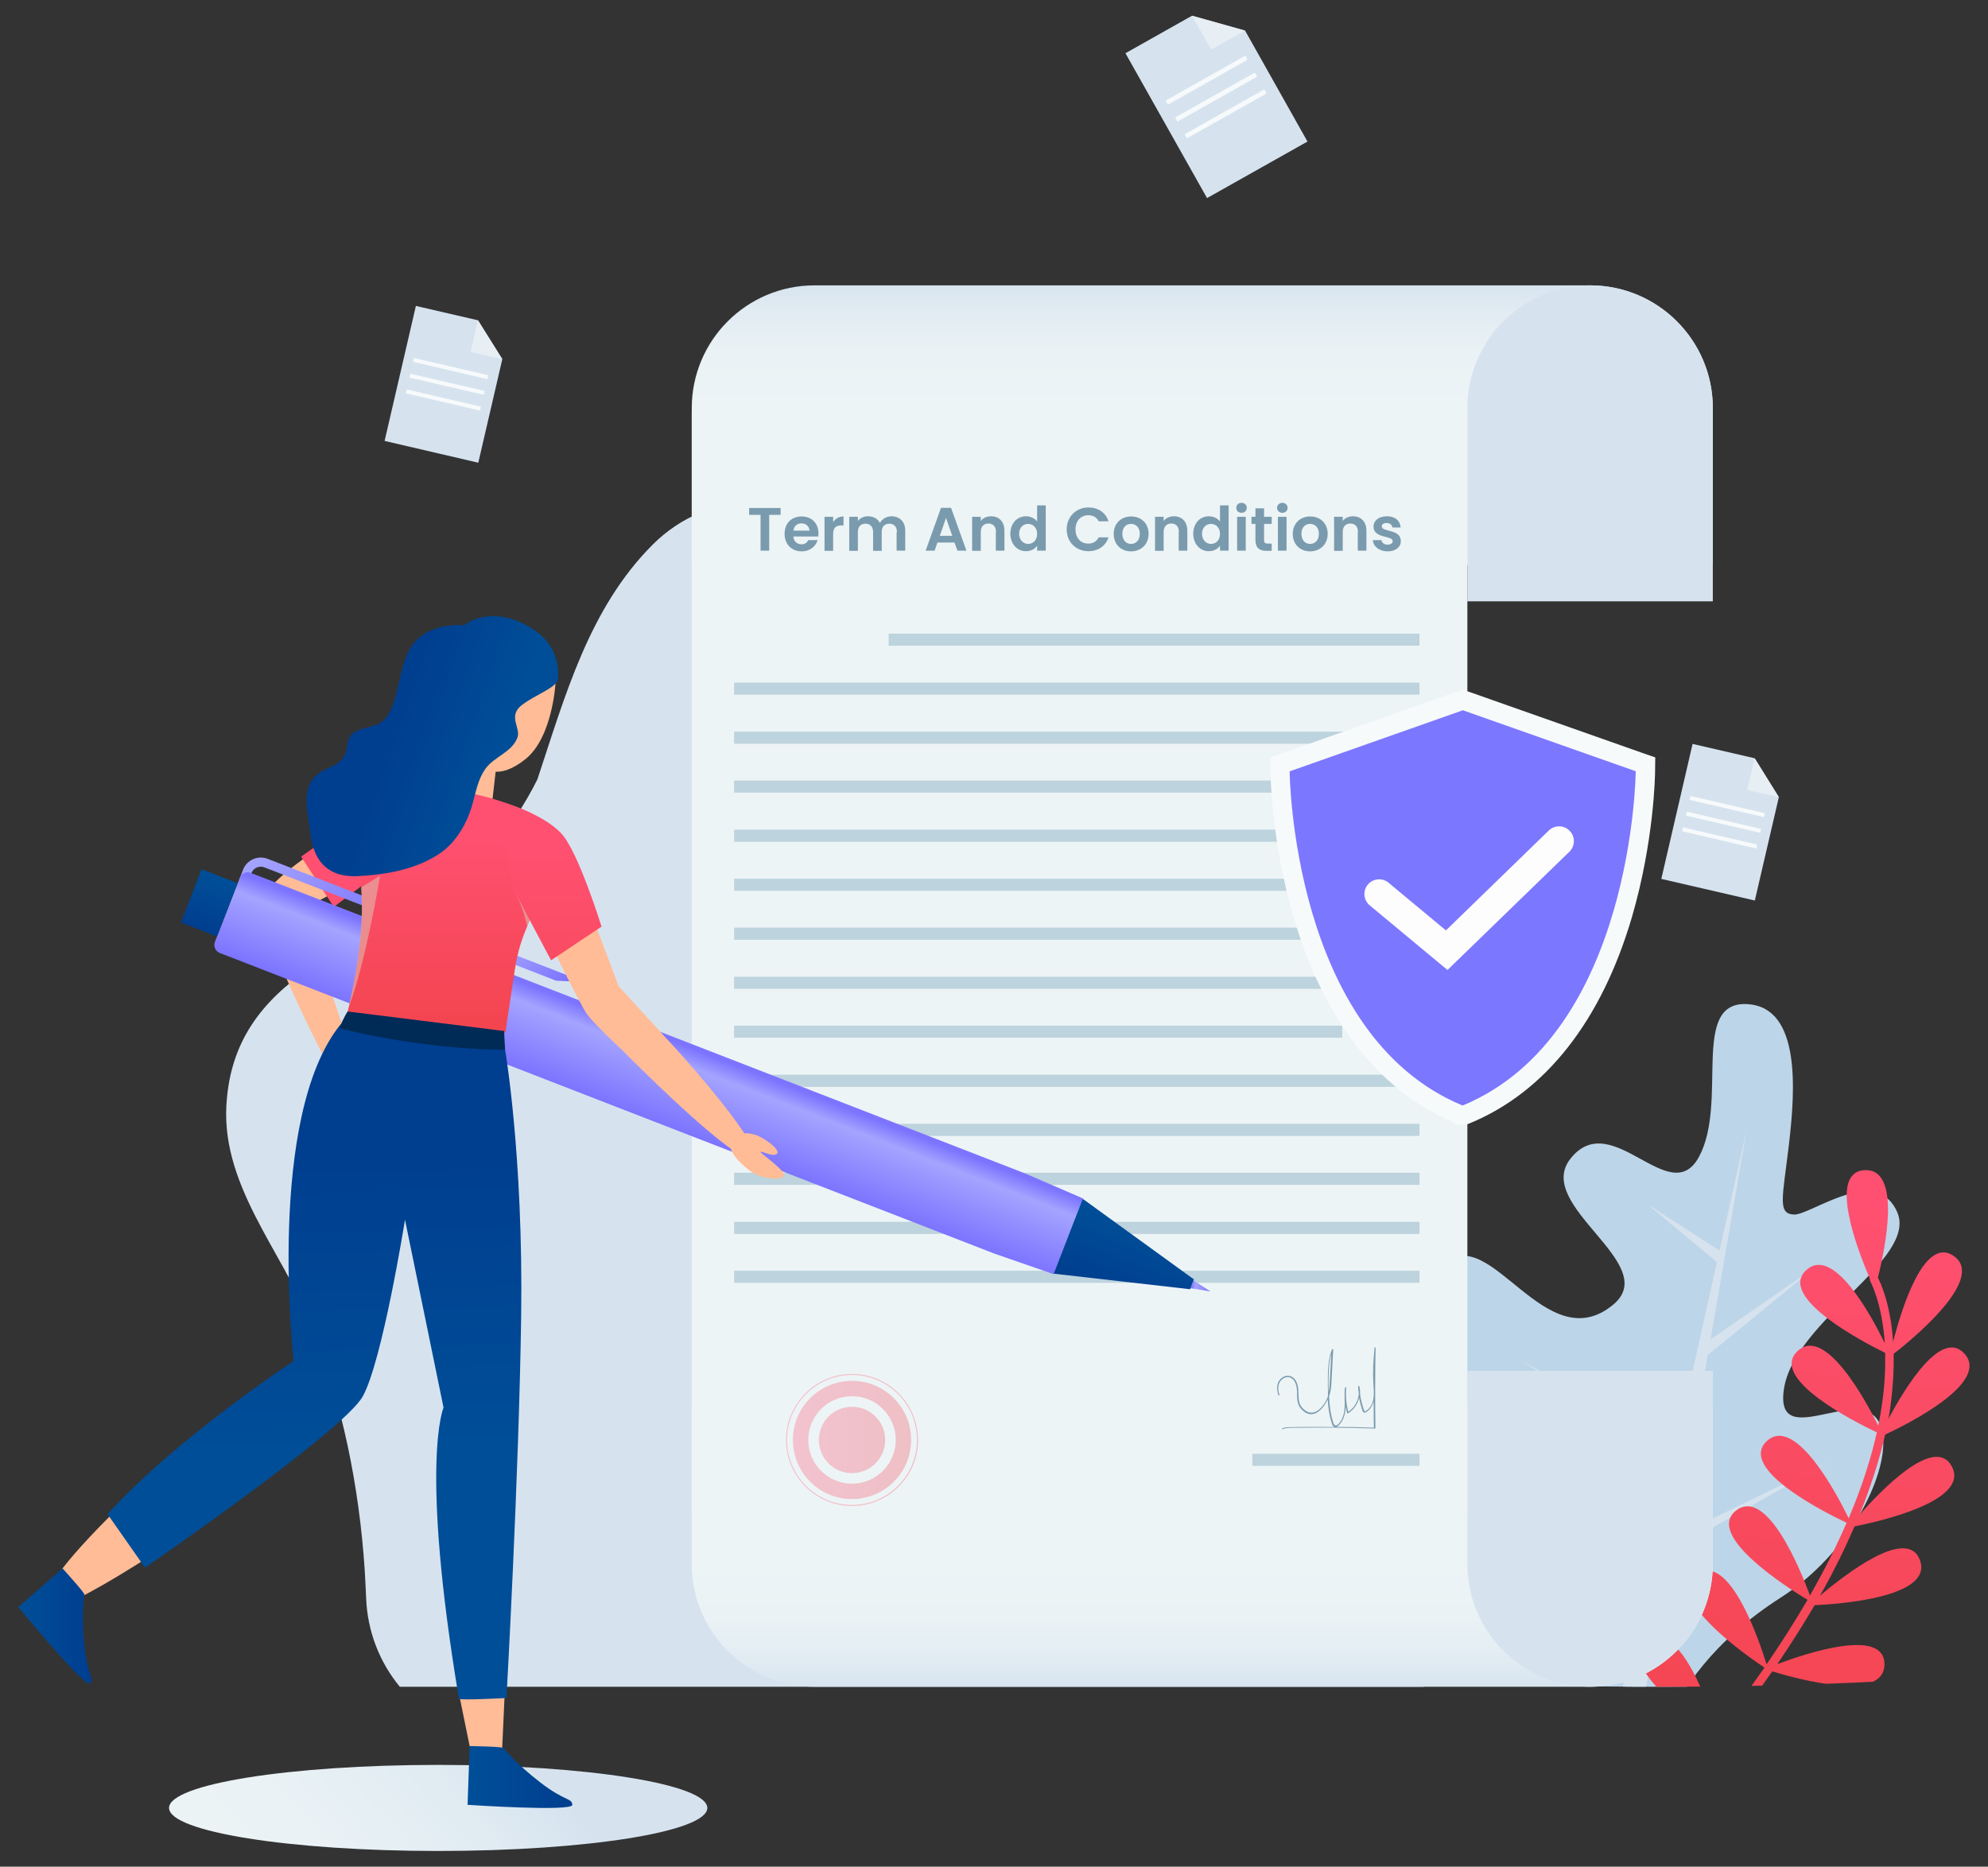
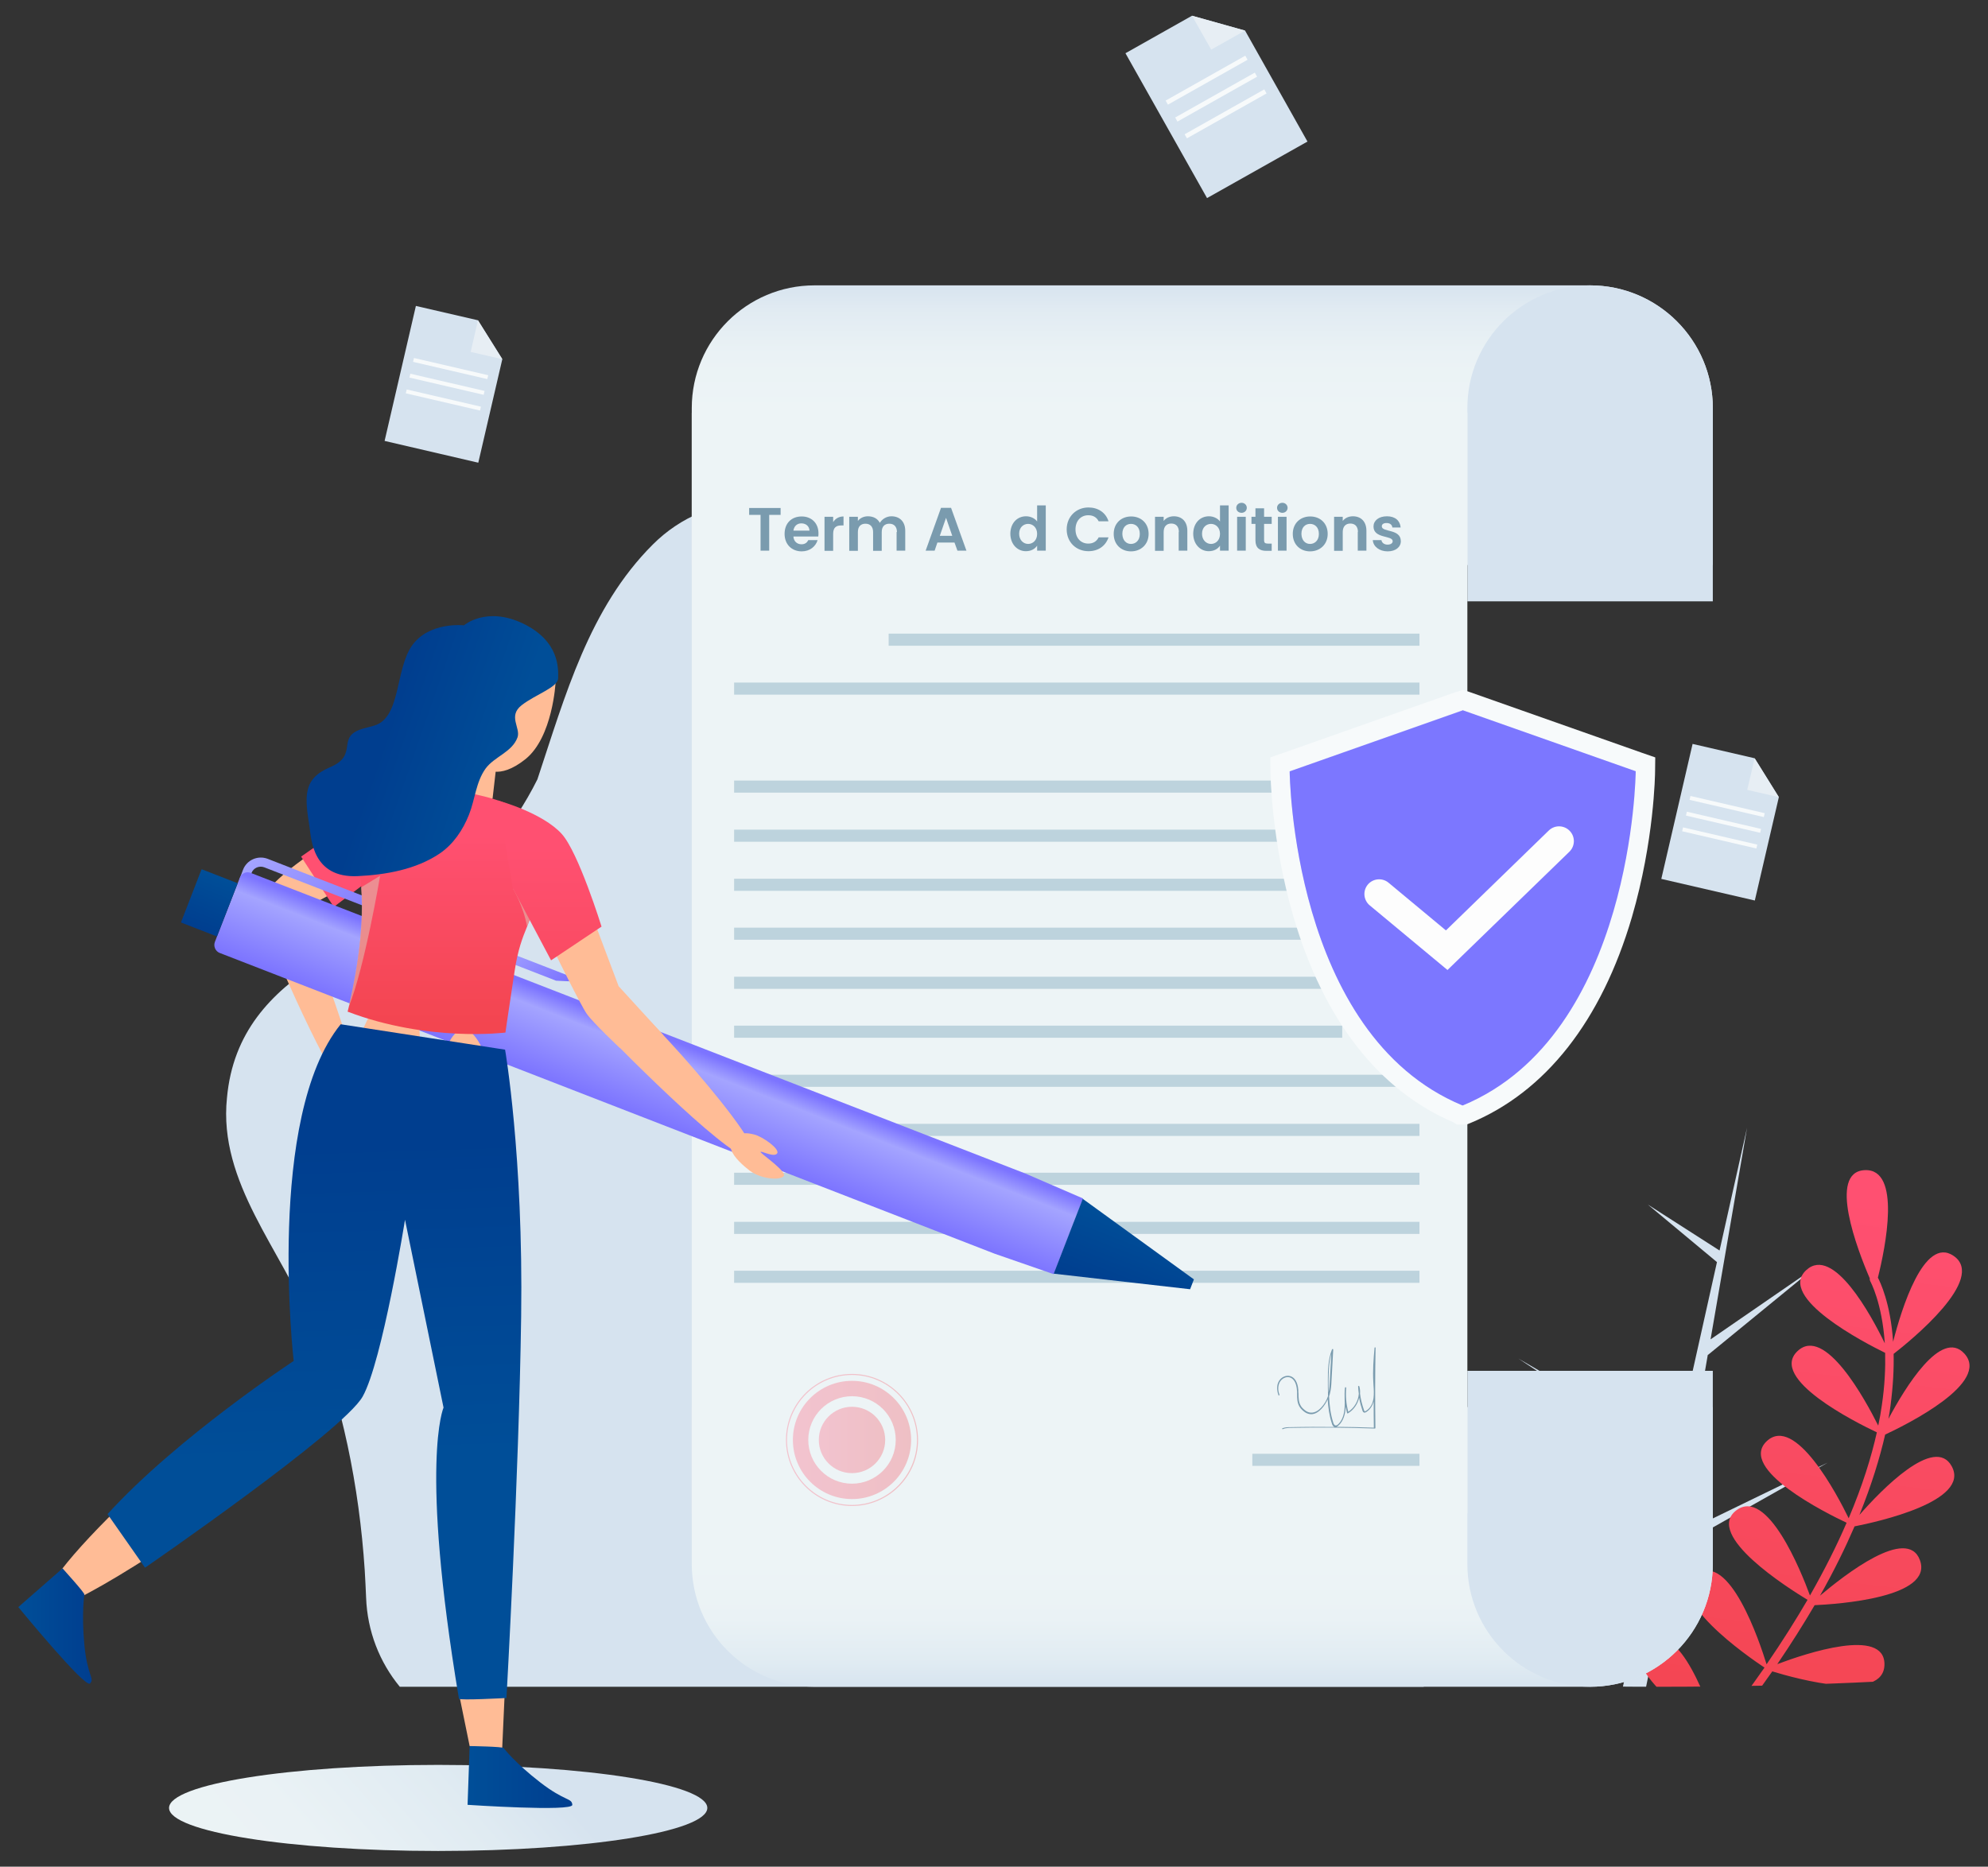
<svg xmlns="http://www.w3.org/2000/svg" xmlns:xlink="http://www.w3.org/1999/xlink" id="Layer_1" x="0px" y="0px" viewBox="0 0 1150.1 1080" style="enable-background:new 0 0 1150.1 1080;" xml:space="preserve">
  <rect x="0" y="0" width="1150.1" height="1080" fill="#333333" stroke="none" />
  <style type="text/css">	.st0{fill:#D6E3EF;}	.st1{clip-path:url(#SVGID_00000120539643162105005980000004834497596192806796_);}	.st2{fill:#BDD5E8;}	.st3{fill:url(#SVGID_00000002344542879710737140000007148440937740150675_);}	.st4{fill:url(#SVGID_00000021809884621487943840000009581453836724638610_);}	.st5{fill:url(#SVGID_00000039850596650384776180000007096342956659450302_);}	.st6{fill:#EDF4F6;}	.st7{fill:#7A9BAE;}	.st8{fill:#BDD3DD;}	.st9{opacity:0.3;}	.st10{fill:url(#SVGID_00000016788928976964352060000011056448092431311283_);}	.st11{fill:url(#SVGID_00000099629978850348568300000016119002034716195507_);}	.st12{fill:url(#SVGID_00000179612978518173453480000001681308784844999308_);}	.st13{fill:url(#SVGID_00000060732963210956485590000013539258381604287646_);}	.st14{fill:#FFBC96;}	.st15{fill:url(#SVGID_00000037664804472776121090000011051612719825847200_);}	.st16{fill:url(#SVGID_00000179639668186032401970000008194265543682513797_);}	.st17{fill:url(#SVGID_00000073685199344665409890000014470554427002460320_);}	.st18{fill:url(#SVGID_00000023258449541456501840000012248320199046027197_);}	.st19{fill:url(#SVGID_00000055704518129766666760000015824603088095196063_);}	.st20{fill:url(#SVGID_00000101797052522151040660000009246688881172020640_);}	.st21{fill:url(#SVGID_00000151535381993839283670000005265200964752790918_);}	.st22{opacity:0.5;fill:#DBD0BC;}	.st23{opacity:0.5;}	.st24{fill:#DBD0BC;}	.st25{fill:url(#SVGID_00000004525554376141087500000010673406205935391627_);}	.st26{fill:url(#SVGID_00000046309565691788533610000004592734891168444327_);}	.st27{fill:url(#SVGID_00000014596386608318845760000017319104143723132831_);}	.st28{fill:url(#SVGID_00000124867295407494745620000004018370112188724374_);}	.st29{fill:url(#SVGID_00000150101090659192098470000005442583708940894112_);}	.st30{fill:#002B57;}	.st31{fill:#E7EEF4;}	.st32{fill:#F7FAFB;}	.st33{fill:#7C77FF;}	.st34{opacity:0.2;}	.st35{fill:#FDFDFD;}</style>
  <g>
    <path class="st0" d="M824.5,974.3c-0.3,0.6-0.6,1.1-0.9,1.6H231.3c-11.7-14.2-18.8-32.1-19.5-51.6c-0.2-5.3-0.5-10.6-0.8-15.9  c-3.2-48.5-13-96.7-30.8-141.9c-17.1-43.3-54-82.1-48.9-131.3c6.9-76,87.5-89.9,138.1-128.1c6-5.2,11.4-10.8,16.2-16.7  c9.2-11.8,18.4-25.6,25.3-39.5c16.1-48.4,29.9-99.1,66.8-135.9c32.3-32.3,82.9-32.3,118.9-7.1c8.7,5.8,17.6,13.1,26.7,22  c108.2,107,52.9,175.5,218.8,171.9c104.5-2.3,60.4,164.7,52.1,223.5c-5.9,41.6-13.8,84.5-5.8,126.3c4,20.7,12.6,38.7,23.1,56.8  c0.2,0.3,0.4,0.7,0.6,1C823.6,929.2,835.9,951.6,824.5,974.3z" />
    <g>
      <defs>
        <path id="SVGID_1_" d="M673,946c0,16.5,128.6,29.9,287.2,29.9s287.2-13.4,287.2-29.9c0-16.5-94-423.8-252.6-423.8    S673,929.5,673,946z" />
      </defs>
      <clipPath id="SVGID_00000155132504136953558700000018291937316279165110_">
        <use xlink:href="#SVGID_1_" style="overflow:visible;" />
      </clipPath>
      <g style="clip-path:url(#SVGID_00000155132504136953558700000018291937316279165110_);">
        <g>
          <g>
-             <path class="st2" d="M1030.2,924.3c-79.4,50.9-68.8,111.3-94.8,106.3c-1.3-0.3-2.5-0.6-3.6-1.1c-18.8-8.5,1.8-51.6-43.1-129.7      c-28.4-49.4-83.5-139.3-52.9-168.4c26.2-24.8,58.4,55.9,97.5,23.4c28.4-23.6-46.4-57.2-24.7-84.5c24-30.2,57.6,30.3,74.4-1.2      c16.8-31.5-5-89,27-88.2c0.5,0,1,0.1,1.4,0.1c30.4,2.2,27.2,49.7,23.6,80.6c-3.7,31.5-6.9,40.7,2.9,41.1      c9.8,0.3,47.2-29.1,59.6-1.6c12.4,27.6-59.7,62.7-65.5,102.8c-5.8,40.1,53.6-12.1,57.4,27.7      C1091.5,854.6,1069.6,899.1,1030.2,924.3z" />
            <polygon class="st0" points="1057.4,846.2 969.9,888.7 988,783.8 988.1,783.9 1049.7,733.5 989.6,774.9 1010.7,652.5       994.8,723.5 953.3,696.9 993.3,730.2 969.1,838.7 878.4,786 967.7,845 937.6,981.7 950.6,984.2 968.6,896.3      " />
          </g>
        </g>
        <linearGradient id="SVGID_00000176721877015467967090000017844571937912815246_" gradientUnits="userSpaceOnUse" x1="1065.772" y1="685.232" x2="1027.476" y2="1014.235">
          <stop offset="2.261310e-02" style="stop-color:#FF5071" />
          <stop offset="1" style="stop-color:#F34550" />
        </linearGradient>
        <path style="fill:url(#SVGID_00000176721877015467967090000017844571937912815246_);" d="M1095.5,783.3c10-7.8,54-43.5,34.7-56.7    c-17.2-11.8-30.3,31.3-35,49.7c-1.5-22.5-7.6-34.8-8.8-37.1c4.3-17.2,13.8-63.2-7.6-62.2c-21.6,1-4.1,46.4,2.9,62.6    c-0.1,0.6,0,1.1,0.3,1.7c0.1,0.2,6.8,12.3,8.4,35.9c-7.9-16.3-29.8-56.7-45.4-42.4c-17.3,15.8,34.3,42.4,45.6,47.9    c0.2,8.7-0.2,18.8-1.9,30.2c-0.5,3.7-1.2,7.7-2.1,11.9c-7.5-15-30.9-58.1-46.7-43.1c-16.8,15.9,33.6,41.2,45.9,47    c-3.2,14.3-8.3,30.8-16.3,49.7c-6.6-13.6-31-60-47.4-44.6c-17,16.1,34.7,41.8,46.2,47.2c-5.6,13-12.6,27-21.2,42.1    c-5.1-14-24.8-63-42.7-49.2c-18.5,14.3,30.4,45.1,41.3,51.7c-6.9,11.8-14.7,24.2-23.7,37.3c-4-13-21.5-65.3-40.4-52.1    c-19.5,13.6,29.7,47.7,39.2,54c-8.2,11.8-17.3,24-27.5,36.8c-4.1-13.2-21.5-65.1-40.4-52c-19.4,13.5,29,47.2,38.9,53.8    c-6.6,8.3-13.7,16.7-21.2,25.4c-0.8,0.9-0.8,2.2,0,3.1c0.1,0.1,0.2,0.2,0.3,0.3c1,0.9,2.6,0.8,3.4-0.2    c7.5-8.7,14.6-17.2,21.3-25.4c10.2,3.2,67.3,20.4,67.2-3.5c-0.1-22.9-52.2-3.9-65.4,1.3c10.3-13,19.6-25.5,27.9-37.4    c14.4,4.4,65,18.3,64.9-4.2c-0.1-21.3-45-6.4-62,0c8.1-11.9,15.2-23.2,21.6-34.1c13-0.6,69-4.3,60.9-26.1    c-7.3-19.8-43.6,8.6-57.8,20.6c8.1-14.3,14.6-27.6,20-40.1c13.2-2.6,67.3-14.5,56.2-34.8c-9.9-18.1-40.7,13.7-53.4,28.2    c7.1-17.5,11.8-33,14.9-46.5c13-6.1,61.2-30.1,45.8-46.9c-13.4-14.6-34.3,19.8-43.9,37.8c0.5-2.6,0.9-5.2,1.2-7.6    C1095.2,801.8,1095.7,792,1095.5,783.3z" />
      </g>
    </g>
    <g>
      <g>
        <g>
          <linearGradient id="SVGID_00000002345823744899225000000012555600885361714340_" gradientUnits="userSpaceOnUse" x1="695.567" y1="241.188" x2="695.567" y2="163.101">
            <stop offset="4.271360e-02" style="stop-color:#EDF4F6" />
            <stop offset="0.475" style="stop-color:#EAF2F5" />
            <stop offset="0.797" style="stop-color:#E1EBF2" />
            <stop offset="1" style="stop-color:#D6E3EF" />
          </linearGradient>
          <path style="fill:url(#SVGID_00000002345823744899225000000012555600885361714340_);" d="M990.9,236.1v90.8H400.2v-90.8     c0-39.2,31.8-71,71-71h448.7C959.1,165.1,990.9,196.9,990.9,236.1z" />
          <path class="st0" d="M990.9,236.1v111.8h-142V236.1c0-39.2,31.8-71,71-71h0C959.1,165.1,990.9,196.9,990.9,236.1z" />
        </g>
        <g>
          <linearGradient id="SVGID_00000178172163789541424370000001704563199746072743_" gradientUnits="userSpaceOnUse" x1="695.567" y1="-20.83" x2="695.567" y2="-98.917" gradientTransform="matrix(1 0 0 -1 0 879.03)">
            <stop offset="4.271360e-02" style="stop-color:#EDF4F6" />
            <stop offset="0.47" style="stop-color:#EAF2F5" />
            <stop offset="0.799" style="stop-color:#E0EBF2" />
            <stop offset="1" style="stop-color:#D6E3EF" />
          </linearGradient>
          <path style="fill:url(#SVGID_00000178172163789541424370000001704563199746072743_);" d="M990.9,904.9v-90.8H400.2v90.8     c0,39.2,31.8,71,71,71h448.7C959.1,975.9,990.9,944.1,990.9,904.9z" />
          <path class="st0" d="M990.9,904.9V793.1h-142v111.8c0,39.2,31.8,71,71,71h0C959.1,975.9,990.9,944.1,990.9,904.9z" />
        </g>
        <rect x="400.2" y="238.9" class="st6" width="448.7" height="636.8" />
      </g>
      <g>
        <path class="st7" d="M433.4,293.9h18.2v4H445v20.7h-5v-20.7h-6.6V293.9z" />
        <path class="st7" d="M463.8,319c-5.7,0-9.9-4-9.9-10.1c0-6.2,4-10.1,9.9-10.1c5.7,0,9.7,3.9,9.7,9.7c0,0.6,0,1.3-0.1,1.9h-14.4    c0.2,2.9,2.2,4.5,4.7,4.5c2.1,0,3.3-1.1,3.9-2.4h5.4C471.9,316.1,468.6,319,463.8,319z M459,307h9.3c-0.1-2.6-2.1-4.2-4.7-4.2    C461.2,302.8,459.4,304.3,459,307z" />
        <path class="st7" d="M482,318.7h-5V299h5v3.1c1.2-2,3.3-3.3,6-3.3v5.2h-1.3c-2.9,0-4.7,1.1-4.7,4.9V318.7z" />
        <path class="st7" d="M518.9,307.8c0-3.1-1.7-4.8-4.4-4.8c-2.7,0-4.4,1.6-4.4,4.8v10.9h-5v-10.9c0-3.1-1.7-4.8-4.4-4.8    c-2.7,0-4.4,1.6-4.4,4.8v10.9h-5V299h5v2.4c1.2-1.6,3.3-2.7,5.8-2.7c3.1,0,5.6,1.3,6.9,3.8c1.3-2.2,3.9-3.8,6.7-3.8    c4.7,0,8,3,8,8.4v11.5h-5V307.8z" />
        <path class="st7" d="M552.2,313.9h-9.9l-1.6,4.7h-5.2l8.9-24.8h5.8l8.9,24.8h-5.2L552.2,313.9z M547.3,299.6l-3.6,10.4h7.2    L547.3,299.6z" />
-         <path class="st7" d="M576.2,307.8c0-3.2-1.7-4.9-4.4-4.9c-2.7,0-4.4,1.7-4.4,4.9v10.9h-5V299h5v2.4c1.3-1.7,3.4-2.7,5.9-2.7    c4.6,0,7.8,3,7.8,8.4v11.5h-5V307.8z" />
        <path class="st7" d="M593.6,298.7c2.6,0,5.1,1.2,6.4,3v-9.3h5v26.2h-5v-2.9c-1.2,1.8-3.4,3.2-6.5,3.2c-5,0-9-4.1-9-10.2    C584.6,302.6,588.5,298.7,593.6,298.7z M594.8,303.1c-2.7,0-5.2,2-5.2,5.7c0,3.7,2.5,5.9,5.2,5.9c2.7,0,5.2-2.1,5.2-5.8    S597.5,303.1,594.8,303.1z" />
        <path class="st7" d="M629.7,293.6c5.5,0,10,2.9,11.6,8h-5.7c-1.2-2.4-3.3-3.5-6-3.5c-4.3,0-7.4,3.2-7.4,8.2c0,5,3.1,8.2,7.4,8.2    c2.7,0,4.8-1.2,6-3.6h5.7c-1.7,5.1-6.1,8-11.6,8c-7.1,0-12.6-5.2-12.6-12.6S622.6,293.6,629.7,293.6z" />
        <path class="st7" d="M654.3,319c-5.7,0-10-4-10-10.1c0-6.2,4.4-10.1,10.1-10.1c5.7,0,10.1,3.9,10.1,10.1    C664.5,315,660,319,654.3,319z M654.3,314.7c2.6,0,5.1-1.9,5.1-5.8c0-3.9-2.4-5.8-5.1-5.8s-5,1.9-5,5.8    C649.4,312.7,651.6,314.7,654.3,314.7z" />
        <path class="st7" d="M682,307.8c0-3.2-1.7-4.9-4.4-4.9c-2.7,0-4.4,1.7-4.4,4.9v10.9h-5V299h5v2.4c1.3-1.7,3.4-2.7,5.9-2.7    c4.6,0,7.8,3,7.8,8.4v11.5h-5V307.8z" />
        <path class="st7" d="M699.4,298.7c2.6,0,5.1,1.2,6.4,3v-9.3h5v26.2h-5v-2.9c-1.2,1.8-3.4,3.2-6.5,3.2c-5,0-9-4.1-9-10.2    C690.4,302.6,694.3,298.7,699.4,298.7z M700.6,303.1c-2.7,0-5.2,2-5.2,5.7c0,3.7,2.5,5.9,5.2,5.9c2.7,0,5.2-2.1,5.2-5.8    S703.3,303.1,700.6,303.1z" />
        <path class="st7" d="M715.2,293.8c0-1.6,1.3-2.9,3.1-2.9c1.7,0,3,1.3,3,2.9s-1.3,2.9-3,2.9C716.4,296.7,715.2,295.4,715.2,293.8z     M715.7,299h5v19.6h-5V299z" />
        <path class="st7" d="M726.3,303.1H724V299h2.3v-4.9h5v4.9h4.4v4.1h-4.4v9.5c0,1.3,0.5,1.9,2.1,1.9h2.3v4.2h-3.1    c-3.8,0-6.3-1.6-6.3-6.1V303.1z" />
        <path class="st7" d="M738.8,293.8c0-1.6,1.3-2.9,3.1-2.9c1.7,0,3,1.3,3,2.9s-1.3,2.9-3,2.9C740.1,296.7,738.8,295.4,738.8,293.8z     M739.3,299h5v19.6h-5V299z" />
        <path class="st7" d="M757.9,319c-5.7,0-10-4-10-10.1c0-6.2,4.4-10.1,10.1-10.1c5.7,0,10.1,3.9,10.1,10.1    C768.1,315,763.6,319,757.9,319z M757.9,314.7c2.6,0,5.1-1.9,5.1-5.8c0-3.9-2.4-5.8-5.1-5.8s-5,1.9-5,5.8    C753,312.7,755.2,314.7,757.9,314.7z" />
        <path class="st7" d="M785.6,307.8c0-3.2-1.7-4.9-4.4-4.9c-2.7,0-4.4,1.7-4.4,4.9v10.9h-5V299h5v2.4c1.3-1.7,3.4-2.7,5.9-2.7    c4.6,0,7.8,3,7.8,8.4v11.5h-5V307.8z" />
        <path class="st7" d="M802.8,319c-4.9,0-8.4-2.9-8.6-6.5h5c0.2,1.5,1.6,2.6,3.5,2.6c2,0,3-0.9,3-2c0-3.5-11.1-1.3-11.1-8.5    c0-3.3,2.9-5.9,7.8-5.9c4.8,0,7.6,2.6,7.9,6.5h-4.8c-0.1-1.5-1.3-2.6-3.3-2.6c-1.8,0-2.8,0.7-2.8,1.9c0,3.6,10.9,1.3,11,8.5    C810.5,316.4,807.5,319,802.8,319z" />
      </g>
      <g>
        <rect x="514.1" y="366.6" class="st8" width="307.1" height="7" />
        <rect x="424.7" y="394.9" class="st8" width="396.5" height="7" />
-         <rect x="424.7" y="423.3" class="st8" width="396.5" height="7" />
        <rect x="424.7" y="451.6" class="st8" width="396.5" height="7" />
        <rect x="424.7" y="480" class="st8" width="396.5" height="7" />
        <rect x="424.7" y="508.4" class="st8" width="396.5" height="7" />
        <rect x="424.7" y="536.7" class="st8" width="396.5" height="7" />
        <rect x="424.7" y="565.1" class="st8" width="396.5" height="7" />
        <rect x="424.7" y="593.4" class="st8" width="351.8" height="7" />
        <rect x="424.7" y="621.8" class="st8" width="396.5" height="7" />
        <rect x="424.7" y="650.2" class="st8" width="396.5" height="7" />
        <rect x="424.7" y="678.5" class="st8" width="396.5" height="7" />
        <rect x="424.7" y="706.9" class="st8" width="396.5" height="7" />
        <rect x="424.7" y="735.2" class="st8" width="396.5" height="7" />
        <rect x="724.5" y="841.1" class="st8" width="96.7" height="7" />
        <g>
          <path class="st7" d="M742.1,826.9c-0.1,0-0.3-0.1-0.3-0.2c-0.1-0.2,0-0.4,0.2-0.4c1.6-0.6,3.3-0.6,4.8-0.6     c8.4-0.2,16.8-0.2,25.2-0.1c-0.9-0.4-1.3-1.3-1.5-2.1c-1.5-4.5-2.1-9.2-2.4-13.9c-0.9,2-2.1,3.9-3.6,5.5     c-1.4,1.5-3.7,3.3-6.3,3.1c-1.3-0.1-2.7-0.6-4-1.7c-1.1-0.9-2-1.9-2.6-3c-1.2-2.2-1.2-4.7-1.2-7.1c0-0.7,0-1.5-0.1-2.2     c-0.2-3-1.3-6.4-4.1-7.3c-2.4-0.7-4.9,0.9-5.9,2.9c-1,2-1.1,4.6-0.1,7.1c0.1,0.2,0,0.4-0.2,0.4c-0.2,0.1-0.4,0-0.4-0.2     c-1-2.8-1-5.6,0.1-7.7c1.3-2.6,4.3-4,6.8-3.2c3.9,1.2,4.5,6.4,4.6,7.9c0,0.7,0,1.5,0.1,2.2c0,2.4,0.1,4.8,1.2,6.8     c0.5,1,1.4,1.9,2.4,2.7c1.2,1,2.5,1.5,3.7,1.5c2.4,0.1,4.5-1.5,5.8-2.9c1.8-1.9,3.2-4.2,4-6.7c-0.1-3.1-0.1-6.1-0.1-9.1     c0-5.7,0.1-12.2,2.4-17.9c0.1-0.2,0.2-0.2,0.4-0.2c0.2,0,0.3,0.2,0.3,0.4l-1,18.1c-0.1,2.4-0.3,4.9-0.9,7.2     c-0.1,0.6-0.3,1.1-0.5,1.6c0.2,5.1,0.8,10.3,2.4,15.2c0.2,0.7,0.6,1.6,1.3,1.7c0.5,0.1,1.1-0.2,1.7-0.8c2.2-2.2,3.4-5.5,3.6-9.9     c0.1-1.5,0.1-3.1,0-4.6c0-2.1-0.1-4.3,0.2-6.5c0-0.2,0.2-0.3,0.4-0.3c0.2,0,0.3,0.2,0.3,0.4c-0.4,4.7,0,9.3,1.2,13.8     c3.5-2.2,5.8-6.3,6.1-10.4c-0.2-1.4-0.3-2.8-0.4-4.2c0-0.2,0.1-0.3,0.3-0.4c0.2,0,0.3,0.1,0.4,0.3c0.4,1.4,0.5,2.8,0.4,4.2     c0.4,3.2,1.2,6.4,2.3,9.5c0.1,0.3,0.2,0.6,0.4,0.7c0.2,0.1,0.4,0,0.7-0.2c2.3-1.3,4-4,4.4-7.4c0.3-2.4,0.2-4.9,0-7.3     c0-0.6-0.1-1.3-0.1-1.9c-0.4-6.6,0.1-13.4,0.7-19.9c0-0.2,0.2-0.3,0.3-0.3c0,0,0,0,0,0c0.2,0,0.3,0.2,0.3,0.3     c-0.3,15.4-0.3,31-0.1,46.3c0,0.1,0,0.2-0.1,0.3c-0.1,0.1-0.2,0.1-0.2,0.1c-16-0.6-32.3-0.7-48.4-0.4c-1.5,0-3.1,0.1-4.6,0.6     C742.2,826.9,742.1,826.9,742.1,826.9z M773.2,825.5c7.2,0.1,14.4,0.2,21.6,0.5c-0.1-5-0.1-10.1-0.1-15.2     c-0.8,2.8-2.3,5-4.4,6.2c-0.3,0.2-0.8,0.4-1.3,0.2c-0.5-0.2-0.7-0.8-0.8-1.1c-0.8-2.4-1.5-4.9-1.9-7.4c-0.9,3.7-3.2,7.1-6.5,9     c-0.1,0.1-0.2,0.1-0.3,0c-0.1,0-0.2-0.1-0.2-0.2c-0.3-1.2-0.6-2.4-0.8-3.7c0,0.1,0,0.2,0,0.2c-0.2,4.6-1.5,8.1-3.8,10.4     C774.1,825,773.6,825.3,773.2,825.5z M770.2,783.3c-1.5,5-1.5,10.5-1.6,15.4c0,2.3,0,4.6,0,6.9c0.5-2.2,0.6-4.4,0.7-6.6     L770.2,783.3z M794.7,793.3c0,0.6,0,1.3,0,1.9C794.7,794.6,794.7,794,794.7,793.3z" />
        </g>
      </g>
      <g class="st9">
        <g>
          <linearGradient id="SVGID_00000141433068085447624480000015945815049328593059_" gradientUnits="userSpaceOnUse" x1="458.724" y1="833.054" x2="527.143" y2="833.054">
            <stop offset="2.261310e-02" style="stop-color:#FF5071" />
            <stop offset="1" style="stop-color:#F34550" />
          </linearGradient>
          <path style="fill:url(#SVGID_00000141433068085447624480000015945815049328593059_);" d="M492.9,867.3     c-18.9,0-34.2-15.3-34.2-34.2s15.3-34.2,34.2-34.2c18.9,0,34.2,15.3,34.2,34.2S511.8,867.3,492.9,867.3z M492.9,807.8     c-13.9,0-25.3,11.3-25.3,25.3c0,13.9,11.3,25.3,25.3,25.3c13.9,0,25.3-11.3,25.3-25.3C518.2,819.1,506.9,807.8,492.9,807.8z" />
        </g>
        <g>
          <linearGradient id="SVGID_00000098215878164092353230000015560041025805807786_" gradientUnits="userSpaceOnUse" x1="454.689" y1="833.057" x2="531.176" y2="833.057">
            <stop offset="2.261310e-02" style="stop-color:#FF5071" />
            <stop offset="1" style="stop-color:#F34550" />
          </linearGradient>
          <path style="fill:url(#SVGID_00000098215878164092353230000015560041025805807786_);" d="M492.9,871.3     c-21.1,0-38.2-17.2-38.2-38.2c0-21.1,17.2-38.2,38.2-38.2c21.1,0,38.2,17.2,38.2,38.2C531.2,854.1,514,871.3,492.9,871.3z      M492.9,795.5c-20.7,0-37.6,16.9-37.6,37.6c0,20.7,16.9,37.6,37.6,37.6c20.7,0,37.6-16.9,37.6-37.6     C530.5,812.3,513.6,795.5,492.9,795.5z" />
        </g>
        <linearGradient id="SVGID_00000146458361121240671880000011510632436063585211_" gradientUnits="userSpaceOnUse" x1="473.69" y1="833.056" x2="512.176" y2="833.056">
          <stop offset="2.261310e-02" style="stop-color:#FF5071" />
          <stop offset="1" style="stop-color:#F34550" />
        </linearGradient>
        <circle style="fill:url(#SVGID_00000146458361121240671880000011510632436063585211_);" cx="492.9" cy="833.1" r="19.2" />
      </g>
    </g>
    <linearGradient id="SVGID_00000034048068041842536880000005407634088044317101_" gradientUnits="userSpaceOnUse" x1="121.561" y1="1162.143" x2="297.166" y2="1007.61">
      <stop offset="4.271360e-02" style="stop-color:#EDF4F6" />
      <stop offset="0.47" style="stop-color:#EAF2F5" />
      <stop offset="0.799" style="stop-color:#E0EBF2" />
      <stop offset="1" style="stop-color:#D6E3EF" />
    </linearGradient>
    <ellipse style="fill:url(#SVGID_00000034048068041842536880000005407634088044317101_);" cx="253.5" cy="1046" rx="155.7" ry="24.9" />
    <g>
      <g>
        <path class="st14" d="M155,525c-2.9,4-3.1,9.3-1.1,13.9c8.9,21.2,41.4,96.7,51.3,96.8c11.6,0.1-30.4-111.4-36.4-112.7    C164.3,522,159,519.6,155,525z" />
        <path class="st14" d="M232.2,469c-3.6-2.6-8.5-2.4-12.3-0.2c-17.3,9.8-74.5,43.5-68.3,56.7c7.4,15.6,56.4-17.3,69.4-28.7    C231.9,487.4,240.9,475.2,232.2,469z" />
        <linearGradient id="SVGID_00000164485714672151544730000015109298114514800270_" gradientUnits="userSpaceOnUse" x1="775.127" y1="499.517" x2="848.199" y2="578.679" gradientTransform="matrix(1 0 0 1 -562.094 0)">
          <stop offset="2.261310e-02" style="stop-color:#FF5071" />
          <stop offset="1" style="stop-color:#F34550" />
        </linearGradient>
        <polygon style="fill:url(#SVGID_00000164485714672151544730000015109298114514800270_);" points="221.8,462.2 174.2,495.6     193.1,524.7 226.8,499.3    " />
        <g>
          <g>
            <linearGradient id="SVGID_00000123421494950379599510000018236329844016268707_" gradientUnits="userSpaceOnUse" x1="468.272" y1="588.563" x2="648.082" y2="588.563" gradientTransform="matrix(-0.654 -0.756 -0.756 0.654 1047.267 574.238)">
              <stop offset="4.271360e-02" style="stop-color:#7C74FF" />
              <stop offset="0.254" style="stop-color:#A4A4FF" />
              <stop offset="0.535" style="stop-color:#7C74FF" />
              <stop offset="1" style="stop-color:#A4A4FF" />
            </linearGradient>
            <path style="fill:url(#SVGID_00000123421494950379599510000018236329844016268707_);" d="M321.7,567.4l16.7,0.8l-183.5-71.3      c-5.7-2.2-12.1,0.6-14.3,6.3l-2.2,5.8l4.9,1.9l2.2-5.8c1.1-3,4.5-4.4,7.4-3.3L321.7,567.4z" />
          </g>
          <linearGradient id="SVGID_00000034771370889404471210000006309754122360412565_" gradientUnits="userSpaceOnUse" x1="211.544" y1="665.502" x2="261.123" y2="665.502" gradientTransform="matrix(-0.362 0.932 0.932 0.362 -160.011 159.718)">
            <stop offset="4.271360e-02" style="stop-color:#7C74FF" />
            <stop offset="0.254" style="stop-color:#A4A4FF" />
            <stop offset="1" style="stop-color:#7C74FF" />
          </linearGradient>
          <path style="fill:url(#SVGID_00000034771370889404471210000006309754122360412565_);" d="M127,551.3l448.3,174l34.3,11.9     l17-43.8l-33.3-14.4L145,505c-2.5-1-5.2,0.3-6.2,2.7l-14.5,37.3C123.4,547.5,124.6,550.3,127,551.3z" />
          <linearGradient id="SVGID_00000018234613923771108640000003399063551471062177_" gradientUnits="userSpaceOnUse" x1="219.811" y1="393.332" x2="252.857" y2="393.332" gradientTransform="matrix(-0.362 0.932 0.932 0.362 -160.011 159.718)">
            <stop offset="3.266330e-02" style="stop-color:#004E98" />
            <stop offset="1" style="stop-color:#003E8F" />
          </linearGradient>
          <path style="fill:url(#SVGID_00000018234613923771108640000003399063551471062177_);" d="M104.8,533.4l11.7-30.2     c0.1-0.2,0.2-0.2,0.4-0.2l20.6,8l-12,30.8l-20.6-8C104.8,533.8,104.8,533.6,104.8,533.4z" />
          <linearGradient id="SVGID_00000125578852176656142210000004318048785384211844_" gradientUnits="userSpaceOnUse" x1="688.727" y1="744.028" x2="700.344" y2="744.028">
            <stop offset="4.271360e-02" style="stop-color:#7C74FF" />
            <stop offset="0.254" style="stop-color:#A4A4FF" />
            <stop offset="1" style="stop-color:#7C74FF" />
          </linearGradient>
-           <polygon style="fill:url(#SVGID_00000125578852176656142210000004318048785384211844_);" points="688.7,745.3 700.3,747.2      690.5,740.8     " />
          <linearGradient id="SVGID_00000134219298162778201680000007004701280535467150_" gradientUnits="userSpaceOnUse" x1="213.611" y1="964.724" x2="258.413" y2="964.724" gradientTransform="matrix(-0.362 0.932 0.932 0.362 -160.011 159.718)">
            <stop offset="3.266330e-02" style="stop-color:#004E98" />
            <stop offset="1" style="stop-color:#003E8F" />
          </linearGradient>
          <polygon style="fill:url(#SVGID_00000134219298162778201680000007004701280535467150_);" points="609.6,736.9 688.5,745.9      690.7,740.2 626.4,693.6     " />
        </g>
        <g>
          <path class="st14" d="M208.2,613.3c-7,3.8,0.9,15.1,3.7,18.9c4.6,6.1,14.6,9.8,17.1,8.1c2.5-1.8-8.8-15.1-8.6-16     c0.2-0.9,6.3,5.1,8.5,3.2c2.1-1.9-4.9-10.9-9.1-13.3C215.6,611.7,212.6,611,208.2,613.3z" />
        </g>
        <path class="st14" d="M276.4,815.6c-37.6-19.5-15.6,153.7-1.8,196.9c13.8,43.2,17-4,17-75.6C291.7,865.4,291.3,823.3,276.4,815.6    z" />
        <polygon class="st14" points="271.7,1010.2 265.9,981.8 291.9,981.3 290.4,1014.4    " />
        <path class="st14" d="M200.4,803c-12.1-46.5-141.5,71.5-167.4,108.7c-26,37.2,16.3,13.8,76.7-26.3    C170,845.3,205.1,821.3,200.4,803z" />
        <path class="st14" d="M247.9,713.2c2.4,64.5,15.4,116.3,28.9,115.8c13.5-0.5,22.5-53.2,20.1-117.6    c-2.4-64.5-15.4-116.3-28.9-115.8C254.4,596.1,245.4,648.7,247.9,713.2z" />
        <ellipse transform="matrix(0.2 -0.98 0.98 0.2 -501.257 750.76)" class="st14" cx="209.3" cy="682.5" rx="116.8" ry="24.5" />
        <path class="st14" d="M314.4,480.9c4.5,0.2,8.3,3.3,10.1,7.4c8,18.3,40.1,91.8,26.9,98.5c-15.5,7.9-41.3-59.9-45-76.9    C303.5,495.7,303.6,480.5,314.4,480.9z" />
        <path class="st14" d="M344.8,535.8l13.1,34.8l25.9,28.3l-25.2,7.4c0,0-15.6-14.6-19.2-19.8c-3.6-5.2-18.4-35.4-18.4-35.4    L344.8,535.8z" />
        <g>
          <path class="st14" d="M342.8,580.4c-1.3,5.1,0.6,10.4,4.3,14.2c17.1,17.5,78.6,79.5,88.5,75.7c11.5-4.4-73.5-98.3-79.9-97.3     C350.8,573.8,344.6,573.5,342.8,580.4z" />
          <path class="st14" d="M433.6,677.2c-1.4-1.1-3.8-3-6-5.3c-3.9-4-7.1-9.2-3.2-13c3.8-3.7,6.9-3.8,12-2.5     c5,1.3,14.9,8.4,13.2,10.9c-1.7,2.6-9.6-1.8-9.6-0.8c0,0.1,0.1,0.2,0.2,0.3c1.7,1.9,15.1,11.2,13.2,13.6     C451.4,683.1,440.1,682.2,433.6,677.2z" />
        </g>
        <line class="st14" x1="287.6" y1="439.1" x2="284" y2="467.5" />
        <path class="st14" d="M287.6,439.1l-12.2-12.6l-5.5,35.2c0,0,11,10.7,11.3,9.6c0.3-1.2,3.8-9.6,3.8-9.6" />
        <g>
          <linearGradient id="SVGID_00000160901305619189373260000009979022818787901572_" gradientUnits="userSpaceOnUse" x1="819.088" y1="480.544" x2="819.088" y2="592.676" gradientTransform="matrix(1 0 0 1 -562.094 0)">
            <stop offset="2.261310e-02" style="stop-color:#FF5071" />
            <stop offset="1" style="stop-color:#F34550" />
          </linearGradient>
          <path style="fill:url(#SVGID_00000160901305619189373260000009979022818787901572_);" d="M312.5,509.4L312.5,509.4     c-0.1,1.3-0.3,2.4-0.5,3.6c-0.2,0.9-0.4,1.8-0.5,2.7c-0.1,0.4-0.2,0.8-0.2,1.2c-0.1,0.6-0.3,1.1-0.4,1.7     c-0.1,0.3-0.1,0.5-0.2,0.8c-1,3.7-1.9,6.7-3,9.6c-0.9,2.4-1.8,4.6-2.7,6.9c-2.7,6.6-5.4,13.4-7.3,26     c-3.6,23.5-5.3,35.5-5.3,35.5s-44.6,5.7-91.3-12.1c0,0,0.2-0.8,0.6-2.4c2.2-9,9.6-42.5,7.3-69.5c-0.2-2.6-0.5-5.1-1-7.5     c-5.4-32.3,13.3-56.6,49-49.9c15.8,2.9,25.8,5.1,32.5,7.6c8.4,3,11.7,6.4,15.4,11.9C310,483,314.4,493.6,312.5,509.4z" />
        </g>
        <path class="st22" d="M310.8,518.7c-0.1,0.3-0.1,0.5-0.2,0.8c-1,3.7-1.9,6.7-3,9.6c-0.9,2.4-1.8,4.6-2.7,6.9    c-2.1-11.8-8.1-21.9-8.1-21.9L310.8,518.7z" />
        <g class="st23">
          <path class="st24" d="M201.6,582.9c2.2-9,9.6-42.5,7.3-69.5l11-6.7C219.9,506.7,211,559.9,201.6,582.9z" />
        </g>
        <path class="st14" d="M321.4,394.9l-44.8-19.5l3.9,68.8c0,0,7.6,7.7,23.5-5C319.8,426.5,321.4,394.9,321.4,394.9" />
        <linearGradient id="SVGID_00000091709211498754283310000003762052732815970730_" gradientUnits="userSpaceOnUse" x1="290.927" y1="447.634" x2="223.412" y2="424.181">
          <stop offset="3.266330e-02" style="stop-color:#004E98" />
          <stop offset="1" style="stop-color:#003E8F" />
        </linearGradient>
        <path style="fill:url(#SVGID_00000091709211498754283310000003762052732815970730_);" d="M268.4,361.8c0,0-19.9-2.3-29.9,11.5    c-10,13.9-6.4,41.9-22,46.5c-1.6,0.5-3.3,0.9-5.2,1.4c-18.3,4.6-2.8,15.3-20.4,22.7c-15.7,6.7-14.7,16.6-11.8,34.8    c1,6.5,1.6,29.4,27.8,28.2c16.3-0.8,33.7-3.8,47.5-13.1c7.9-5.4,13.4-13.6,16.9-22.4c3.5-8.7,4-18.9,9.6-26.7    c5.1-7,15.4-9.5,18.5-18.1c1.9-5.5-5.7-12.3,2.4-18.6c8.1-6.3,21-10.3,21.1-15.6c0.1-5.3,1-21.4-20.4-31.7    C281.2,350.6,268.4,361.8,268.4,361.8z" />
        <g>
          <linearGradient id="SVGID_00000041255870455587167270000016796919930959354043_" gradientUnits="userSpaceOnUse" x1="880.153" y1="487.124" x2="880.153" y2="641.722" gradientTransform="matrix(1 0 0 1 -562.094 0)">
            <stop offset="2.261310e-02" style="stop-color:#FF5071" />
            <stop offset="1" style="stop-color:#F34550" />
          </linearGradient>
          <path style="fill:url(#SVGID_00000041255870455587167270000016796919930959354043_);" d="M348,536.1l-29.2,19.5l-22.1-41.7     l-8.7-50.8l1.3,0.4c0,0,24.7,6.9,35.6,18.9C334.6,492.9,348,536.1,348,536.1z" />
        </g>
        <g>
          <g>
            <linearGradient id="SVGID_00000046339644955127489670000004609979791301513344_" gradientUnits="userSpaceOnUse" x1="832.594" y1="1028.15" x2="893.218" y2="1028.15" gradientTransform="matrix(1 0 0 1 -562.094 0)">
              <stop offset="3.266330e-02" style="stop-color:#004E98" />
              <stop offset="1" style="stop-color:#003E8F" />
            </linearGradient>
            <path style="fill:url(#SVGID_00000046339644955127489670000004609979791301513344_);" d="M291.4,1011.4c0,0,6.6,8.6,21.1,19.8      c14.5,11.2,18.3,8.9,18.6,13c0.3,4.1-60.6,0-60.6,0l1.2-34C271.7,1010.2,291.4,1010.5,291.4,1011.4z" />
          </g>
        </g>
        <g>
          <g>
            <linearGradient id="SVGID_00000085967146380906163700000017494341714406925185_" gradientUnits="userSpaceOnUse" x1="572.671" y1="940.822" x2="615.091" y2="940.822" gradientTransform="matrix(1 0 0 1 -562.094 0)">
              <stop offset="3.266330e-02" style="stop-color:#004E98" />
              <stop offset="1" style="stop-color:#003E8F" />
            </linearGradient>
            <path style="fill:url(#SVGID_00000085967146380906163700000017494341714406925185_);" d="M48.8,922.6c0,0-1.7,10.7,0,28.9      c1.7,18.3,6.1,19.4,3.3,22.5c-2.8,3-41.5-44.2-41.5-44.2l25.6-22.4C36.2,907.5,49.5,922,48.8,922.6z" />
          </g>
        </g>
      </g>
      <linearGradient id="SVGID_00000145031920201989147960000017757435802555664299_" gradientUnits="userSpaceOnUse" x1="183.442" y1="850.199" x2="177.35" y2="662.197">
        <stop offset="3.266330e-02" style="stop-color:#004E98" />
        <stop offset="1" style="stop-color:#003E8F" />
      </linearGradient>
      <path style="fill:url(#SVGID_00000145031920201989147960000017757435802555664299_);" d="M292.2,607.3c0,0,10.6,61.3,9.3,154.3   s-8.5,220.8-8.5,220.8s-27.3,1.5-27.5,0.4c-22.9-137-8.9-168.4-8.9-168.4l-22.3-108.7c0,0-13.1,82-24.5,102.3   C198.4,828.2,83.9,907,83.9,907l-21.7-31c40.5-44.5,107.7-88.6,107.7-88.6s-16.2-141.3,27.2-194.8" />
-       <path class="st30" d="M292.2,607.3c-36.6,0.1-79.1-7.8-95.9-12.5c2.8-6.7,4.8-9.6,4.8-9.6l90.6,11.3   C291.6,596.5,291.8,600.4,292.2,607.3z" />
    </g>
    <g>
      <g>
        <polygon class="st0" points="1029.1,461.2 1015.2,521 961.1,508.5 979.2,430.4 1015.1,438.7    " />
        <polygon class="st31" points="1010.8,457 1029.1,461.2 1015.1,438.7    " />
      </g>
      <g>
        <rect x="977.3" y="465.5" transform="matrix(0.974 0.226 -0.226 0.974 131.287 -213.75)" class="st32" width="44.1" height="2.3" />
        <rect x="975.2" y="474.6" transform="matrix(0.974 0.226 -0.226 0.974 133.288 -213.038)" class="st32" width="44.1" height="2.3" />
        <rect x="973" y="483.7" transform="matrix(0.974 0.226 -0.226 0.974 135.288 -212.326)" class="st32" width="44.1" height="2.3" />
      </g>
    </g>
    <g>
      <g>
        <polygon class="st0" points="290.6,207.8 276.7,267.7 222.5,255.1 240.6,177 276.5,185.3    " />
        <polygon class="st31" points="272.3,203.6 290.6,207.8 276.5,185.3    " />
      </g>
      <g>
        <rect x="238.7" y="212.1" transform="matrix(0.974 0.226 -0.226 0.974 54.928 -53.412)" class="st32" width="44.1" height="2.3" />
        <rect x="236.6" y="221.2" transform="matrix(0.974 0.226 -0.226 0.974 56.928 -52.7)" class="st32" width="44.1" height="2.3" />
        <rect x="234.5" y="230.3" transform="matrix(0.974 0.226 -0.226 0.974 58.929 -51.988)" class="st32" width="44.1" height="2.3" />
      </g>
    </g>
    <g>
      <g>
        <polygon class="st0" points="720.3,17.7 756.4,81.9 698.3,114.6 651.1,30.8 689.6,9.1    " />
        <polygon class="st31" points="700.7,28.7 720.3,17.7 689.6,9.1    " />
      </g>
      <g>
        <rect x="671.8" y="45.2" transform="matrix(0.871 -0.491 0.491 0.871 67.009 348.683)" class="st32" width="52.9" height="2.7" />
        <rect x="677.3" y="55" transform="matrix(0.871 -0.491 0.491 0.871 62.928 352.636)" class="st32" width="52.9" height="2.7" />
        <rect x="682.8" y="64.7" transform="matrix(0.871 -0.491 0.491 0.871 58.847 356.589)" class="st32" width="52.9" height="2.7" />
      </g>
    </g>
    <g>
      <g>
        <path class="st33" d="M844.6,645.1l-1.1-0.7c-100.6-42.2-102.9-191.9-102.9-198.2l0-4l103.9-36.6l1.8-0.6l105.7,37.3l0,4    c0,6.4-2.4,156.6-103.5,198.5l-1,0.4H844.6z" />
        <g>
          <path class="st32" d="M846.2,410.9l100.1,35.3c0,0-1.2,152.4-100.1,193.4h0c-0.1-0.1-0.2-0.1-0.3-0.1     c-98.7-41.1-99.8-193.2-99.8-193.2l99.8-35.2L846.2,410.9 M846.3,399.1l-3.6,1.2l-0.3,0.1l-0.1,0l-0.1,0l-99.8,35.2l-7.5,2.6     l0.1,8c0,1.6,0.4,40.1,13.3,84.2c17.4,59.5,49.3,100.5,92.5,118.9l2,1.3h3.4h2.2l2.1-0.8c43.7-18.1,76-59.3,93.6-119.2     c12.9-44.2,13.4-82.7,13.4-84.4l0.1-8l-7.5-2.6l-100.1-35.3L846.3,399.1L846.3,399.1z" />
        </g>
      </g>
      <g class="st34">
        <path class="st33" d="M845.9,411v228.4c-98.7-41.1-99.8-193.2-99.8-193.2L845.9,411z" />
      </g>
      <g>
        <path class="st35" d="M837.4,561.2l-45-37.4c-3.6-3-4.1-8.4-1.1-12c3-3.6,8.4-4.1,12-1.1l33.2,27.6l59.5-57.8    c3.4-3.3,8.8-3.2,12.1,0.2c3.3,3.4,3.2,8.8-0.2,12.1L837.4,561.2z" />
      </g>
    </g>
  </g>
</svg>